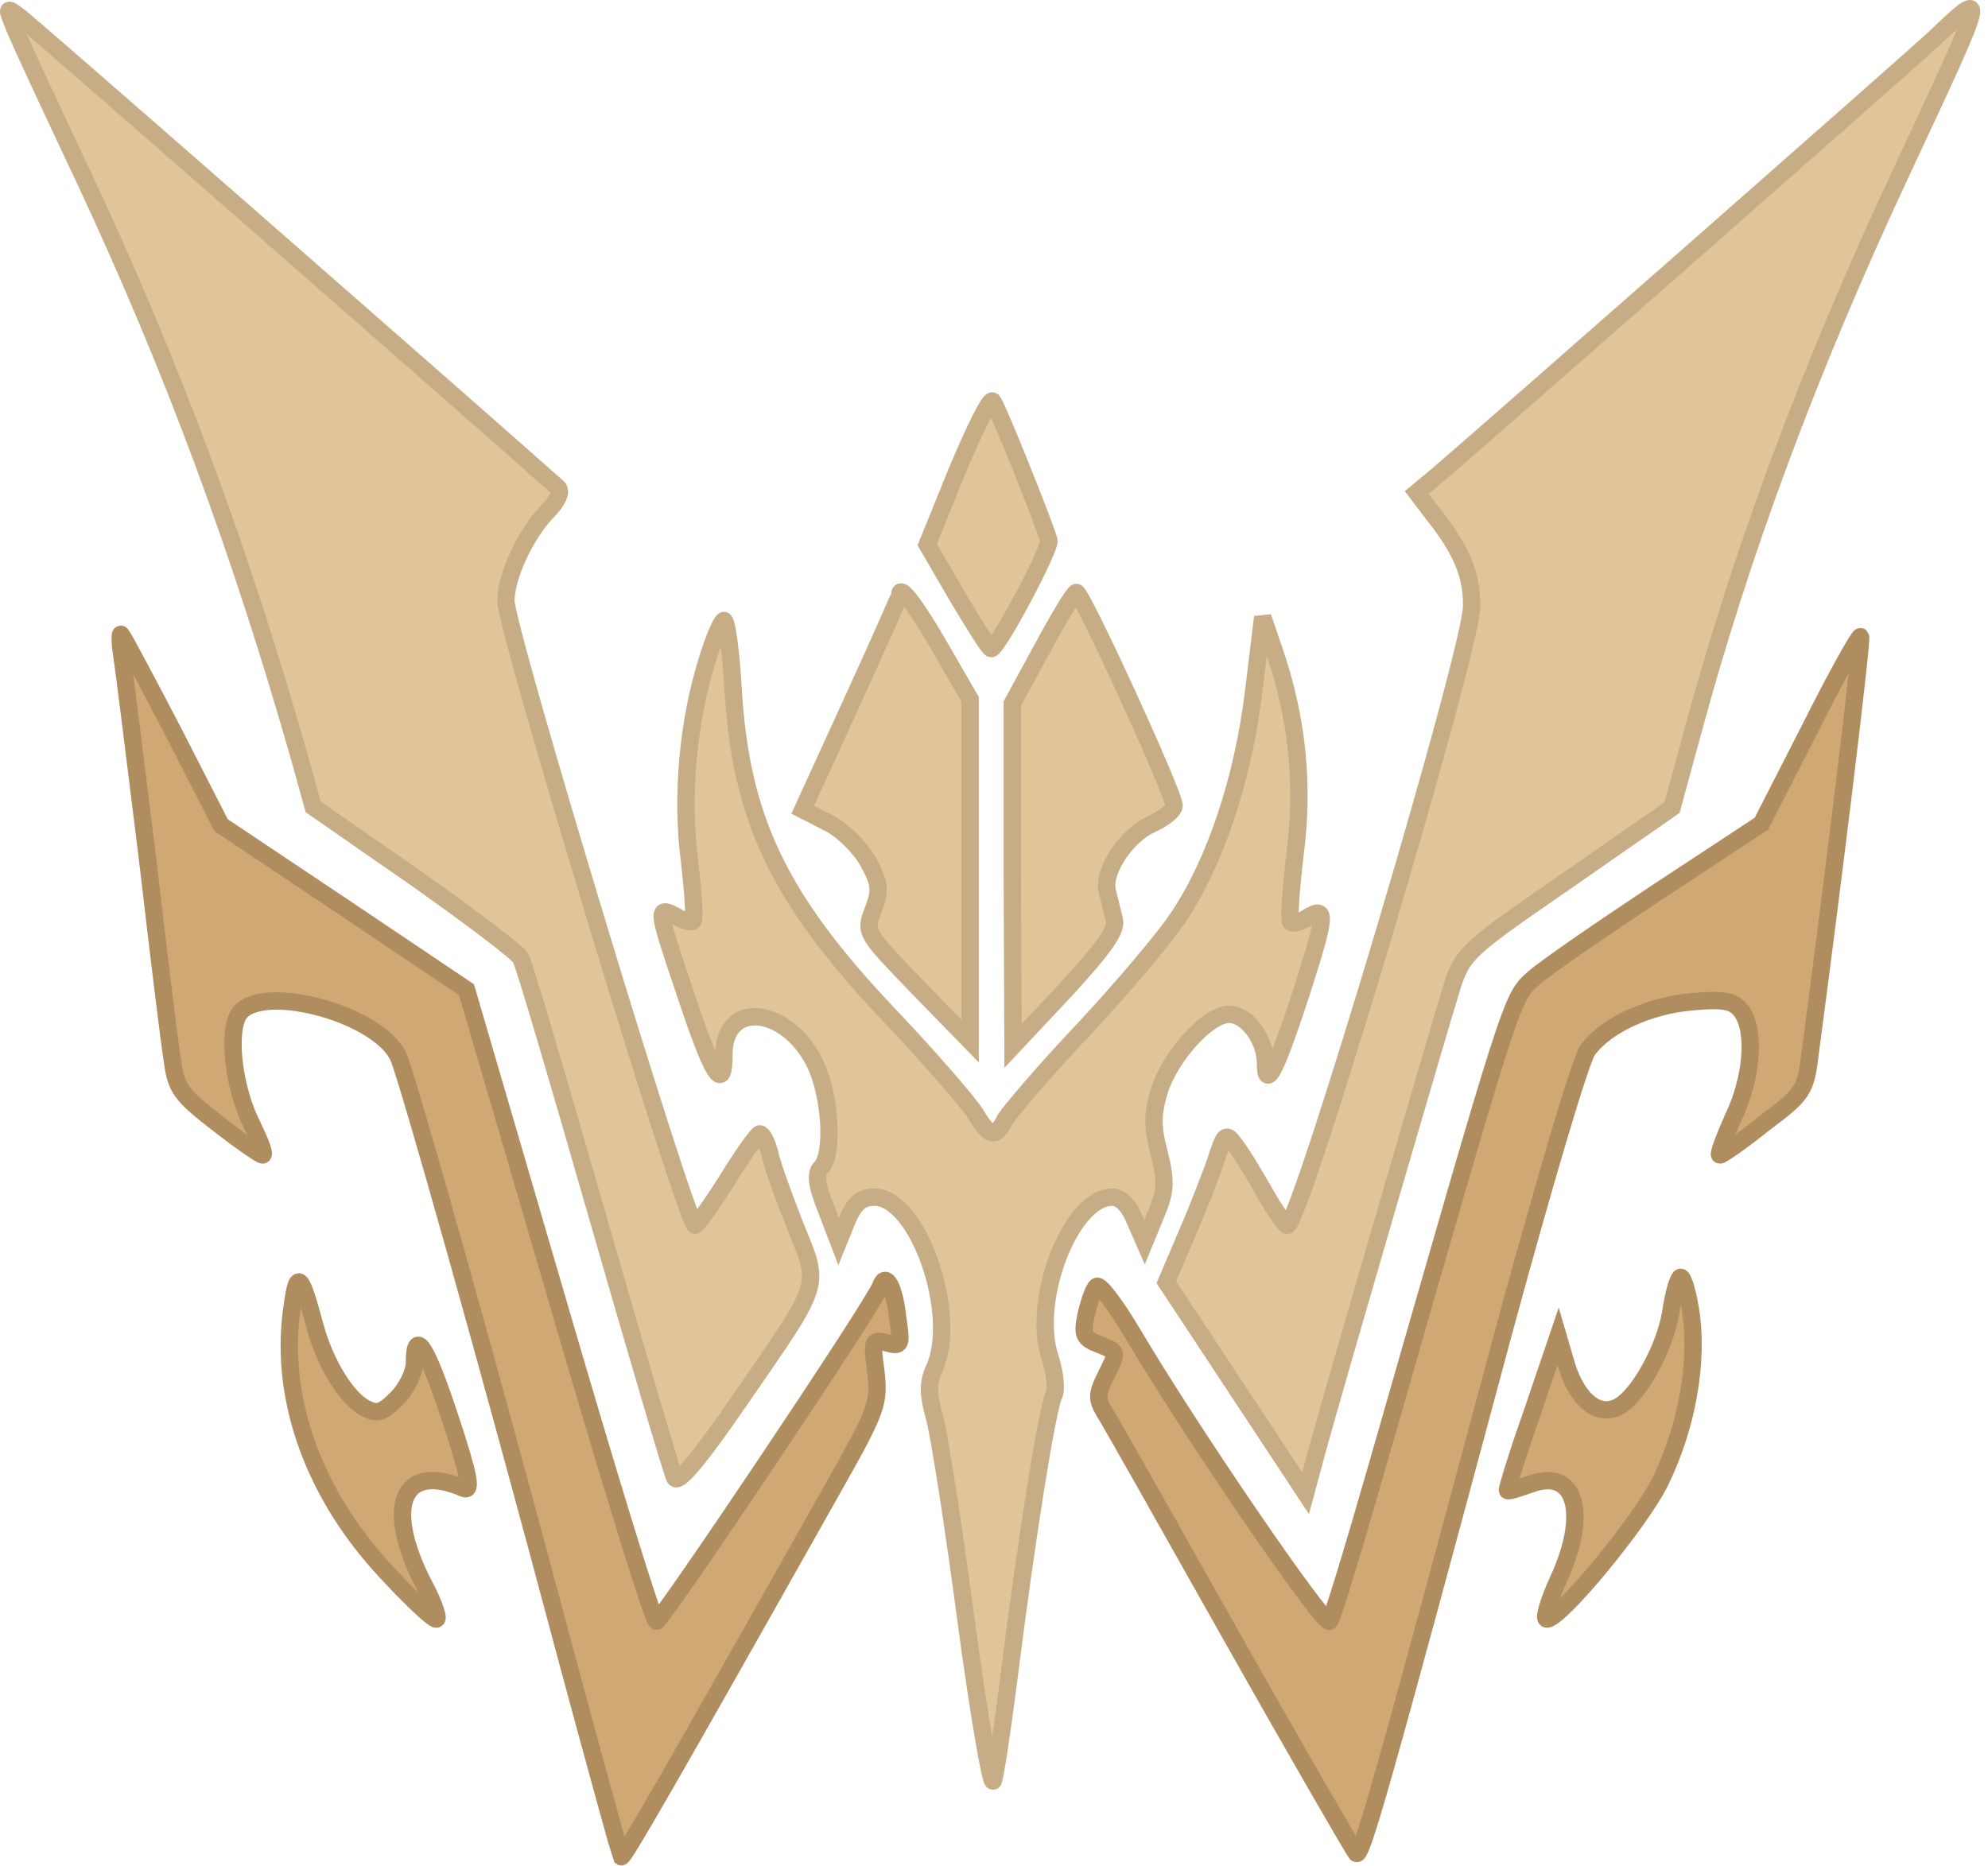
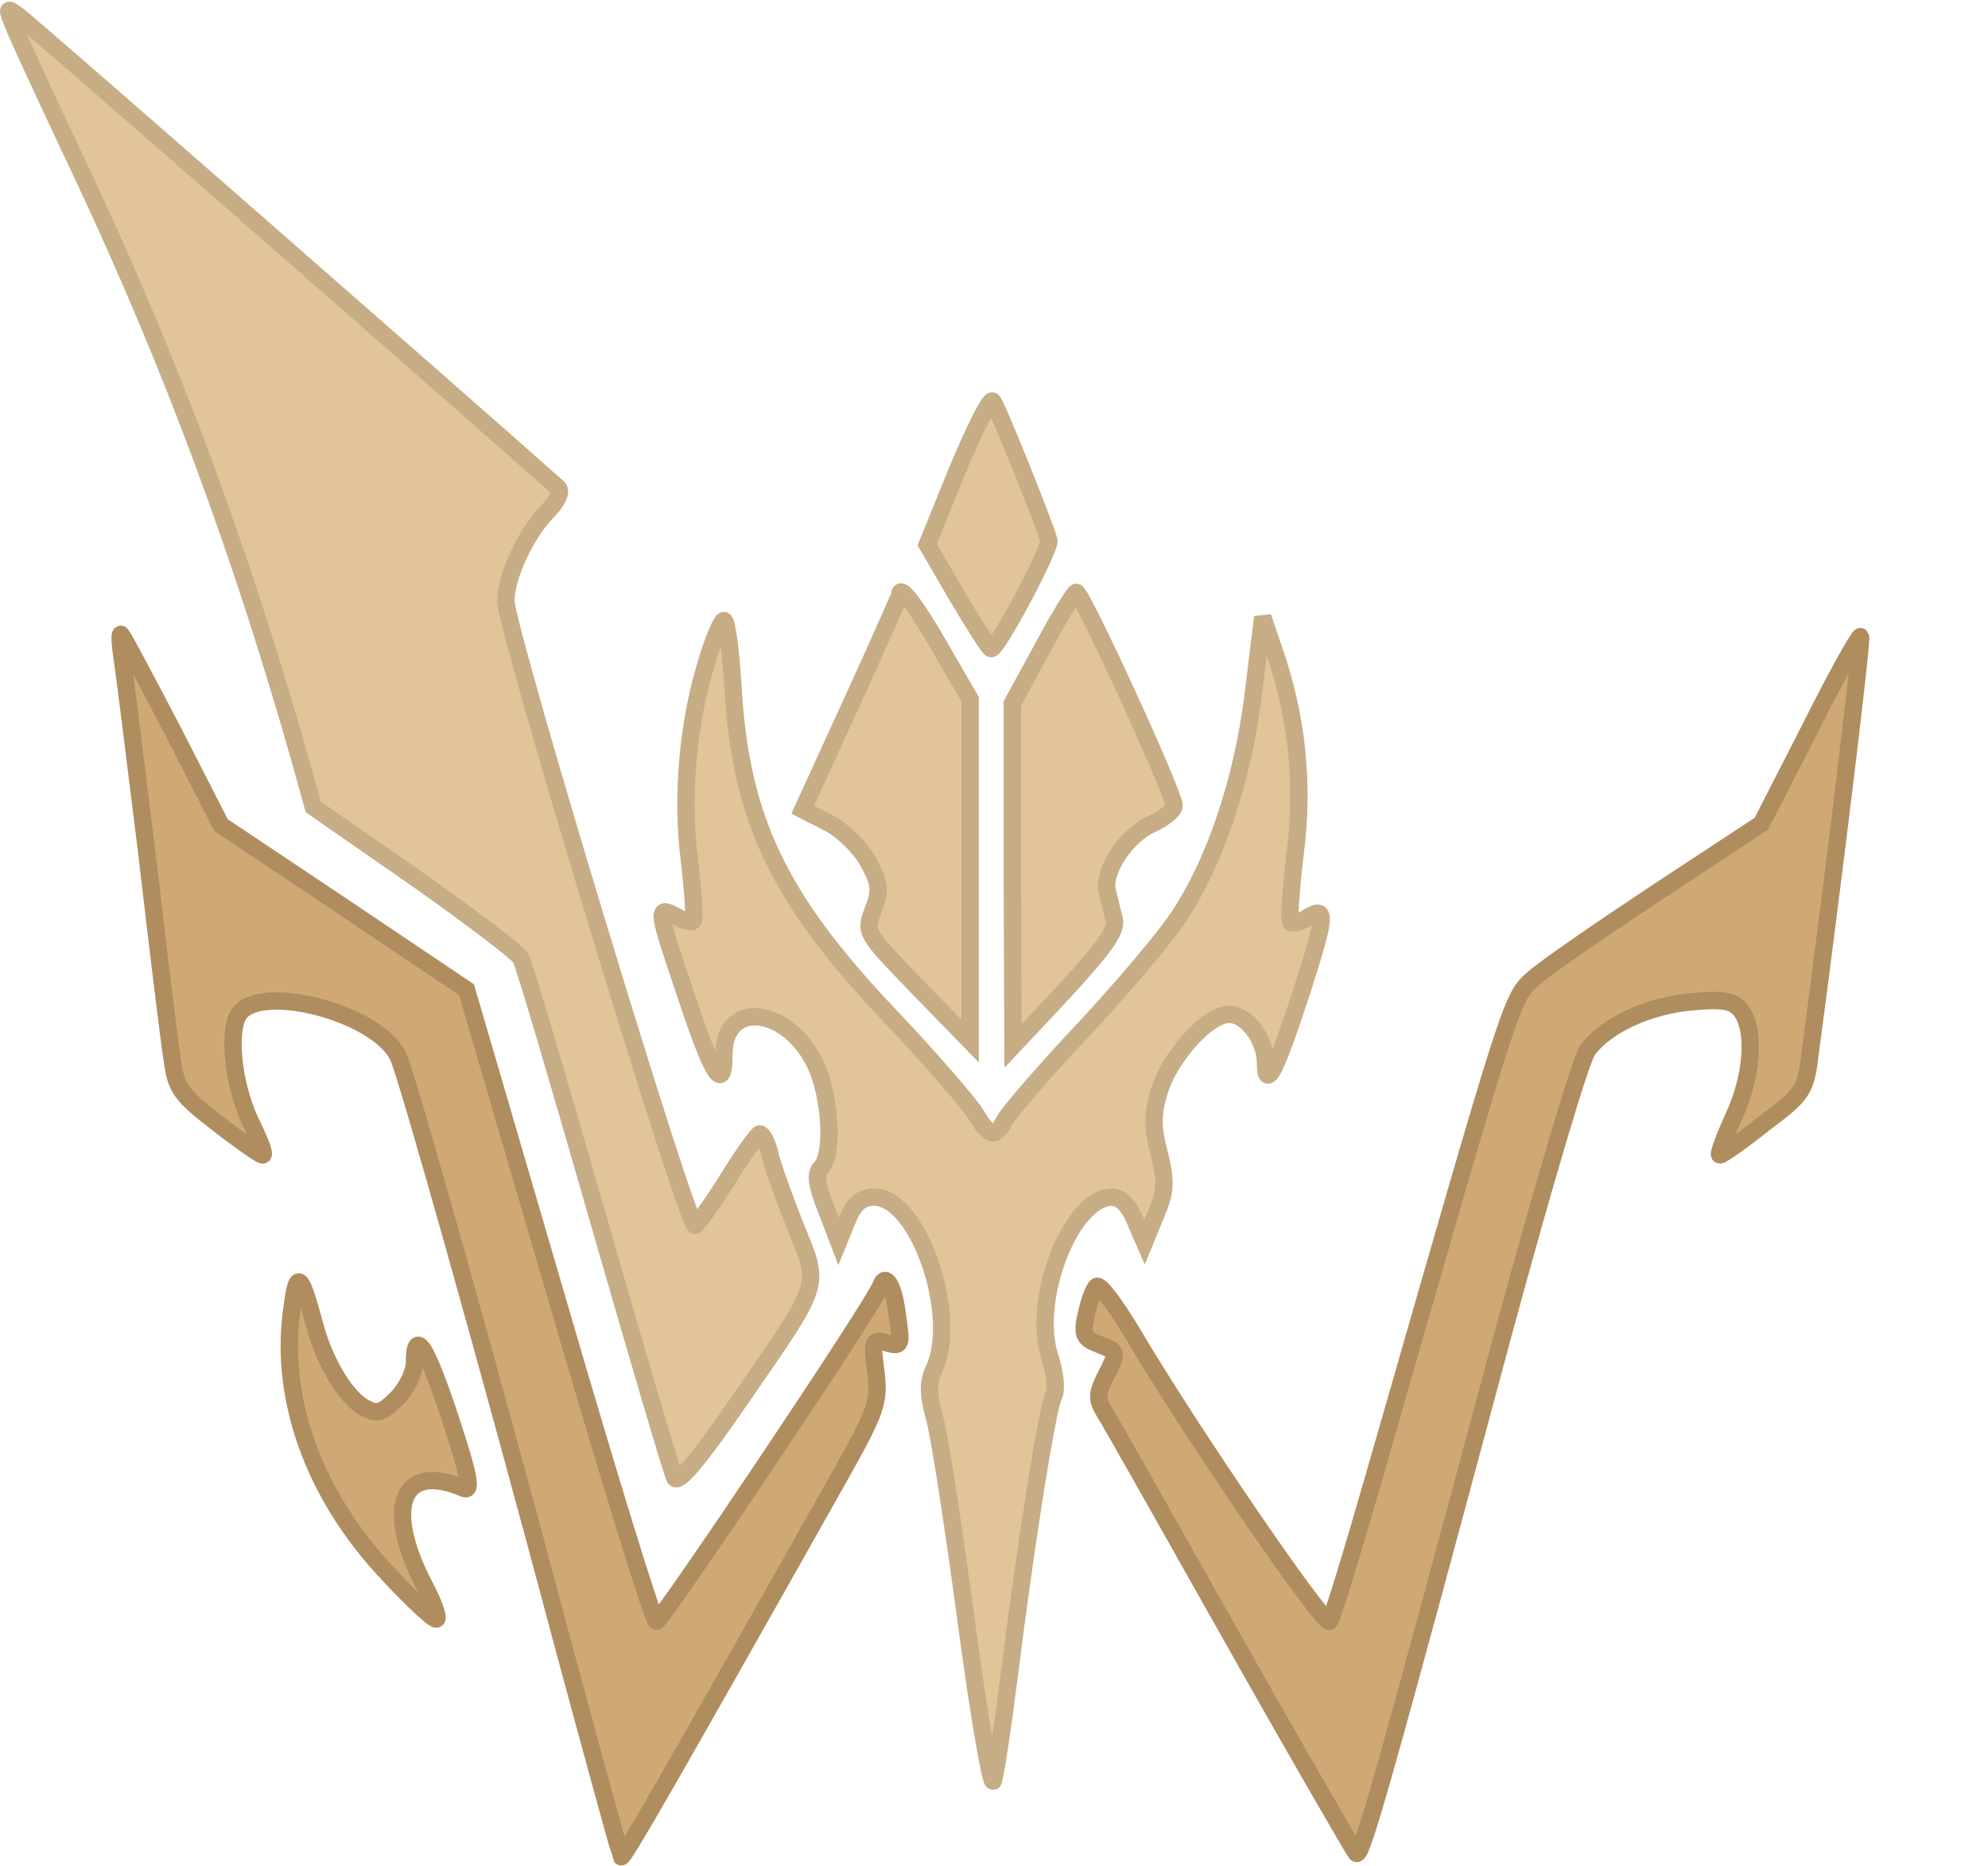
<svg xmlns="http://www.w3.org/2000/svg" width="229" height="215" viewBox="0 0 229 215" fill="none">
  <path d="M1.806 3.52C2.454 5.059 5.938 12.594 9.584 20.291C19.954 42.409 27.732 63.473 34.618 87.698L36.077 92.964L47.743 101.066C54.063 105.522 59.653 109.735 59.977 110.383C60.382 111.031 64.352 124.561 68.889 140.36C73.426 156.158 77.396 169.607 77.72 170.256C78.125 170.985 80.475 168.23 85.255 161.262C94.815 147.408 94.491 148.381 91.574 141.17C90.278 137.848 88.9 134.121 88.657 132.825C88.333 131.61 87.847 130.638 87.523 130.638C87.28 130.638 85.579 132.987 83.796 135.904C82.014 138.739 80.312 141.089 80.07 141.17C79.097 141.17 58.276 72.547 58.276 69.226C58.276 66.471 60.463 61.691 62.894 59.098C64.19 57.802 64.757 56.668 64.271 56.182C51.308 44.677 3.345 2.71 2.211 1.9C0.672 0.765 0.672 0.765 1.806 3.52Z" fill="#E1C598" stroke="#C6AD85" stroke-width="2" />
-   <path d="M222.743 4.491C219.583 7.408 172.43 48.889 165.625 54.723L163.194 56.748L164.976 59.098C168.298 63.23 169.595 66.227 169.513 69.873C169.513 74.977 149.745 141.169 148.287 141.169C148.044 141.169 146.828 139.468 145.613 137.28C144.398 135.174 142.94 132.743 142.291 131.933C141.238 130.475 141.076 130.556 140.104 133.553C139.537 135.255 137.997 139.225 136.701 142.222L134.352 147.732L142.372 159.884L150.393 172.037L151.77 166.933C153.877 159.236 165.949 117.836 167.326 113.461C168.541 109.815 169.189 109.248 180.613 101.389L192.604 93.044L194.791 85.023C200.544 63.635 208.402 42.489 219.178 19.48C229.143 -1.828 228.981 -1.423 222.743 4.491Z" fill="#E1C598" stroke="#C6AD85" stroke-width="2" />
  <path d="M110.289 54.156L106.806 62.744L110.289 68.739C112.234 71.98 113.935 74.734 114.178 74.734C114.907 74.734 121.065 63.149 120.822 62.258C120.255 60.232 114.826 46.702 114.34 46.216C114.016 45.892 112.234 49.538 110.289 54.156Z" fill="#E1C598" stroke="#C6AD85" stroke-width="2" />
  <path d="M103.646 68.497C103.646 68.659 101.135 74.33 98.056 81.055L92.466 93.288L95.463 94.828C97.084 95.638 99.109 97.663 100.001 99.284C101.378 101.795 101.459 102.605 100.568 104.874C99.595 107.467 99.676 107.467 105.672 113.705L111.748 119.943V100.256V80.569L108.426 74.816C105.591 69.874 103.646 67.281 103.646 68.497Z" fill="#E1C598" stroke="#C6AD85" stroke-width="2" />
  <path d="M120.093 74.653L116.609 81.054V100.822L116.69 120.51L122.767 114.028C127.223 109.167 128.681 107.142 128.357 105.926C128.114 105.035 127.79 103.577 127.547 102.686C126.98 100.417 129.734 96.204 132.732 94.908C134.109 94.26 135.244 93.369 135.244 92.802C135.244 91.424 124.63 68.253 123.982 68.253C123.739 68.253 121.957 71.17 120.093 74.653Z" fill="#E1C598" stroke="#C6AD85" stroke-width="2" />
  <path d="M81.528 75.868C79.26 82.917 78.449 91.748 79.421 99.121C79.827 102.767 80.07 105.845 79.827 106.088C79.665 106.331 78.692 106.088 77.801 105.521C75.614 104.387 75.614 104.63 78.935 114.433C82.095 123.993 83.391 126.019 83.391 121.482C83.391 115.081 90.845 115.973 94.005 122.778C95.706 126.586 96.03 133.067 94.572 134.526C93.924 135.174 94.005 136.389 95.139 139.225L96.597 143.033L97.651 140.44C98.461 138.577 99.271 137.928 100.729 137.928C105.752 137.928 110.452 151.459 107.616 157.697C106.887 159.236 106.887 160.614 107.616 163.206C108.183 165.151 109.803 175.602 111.262 186.539C112.72 197.477 114.178 205.822 114.421 205.174C114.664 204.525 115.475 199.178 116.204 193.426C118.229 177.222 120.66 162.153 121.389 160.776C121.713 160.127 121.551 158.264 120.984 156.482C118.715 149.919 123.333 137.928 128.114 137.928C129.086 137.928 130.058 138.901 130.706 140.521L131.84 143.114L133.137 139.954C134.271 137.28 134.352 136.227 133.542 132.905C132.732 129.908 132.732 128.368 133.542 125.695C134.757 121.725 139.132 116.864 141.563 116.864C143.669 116.864 145.776 119.78 145.776 122.535C145.776 125.695 146.991 123.264 149.826 114.595C152.743 105.521 152.905 104.306 150.637 105.683C149.826 106.25 148.935 106.493 148.692 106.25C148.449 106.007 148.692 102.523 149.178 98.392C150.232 90.371 149.421 82.593 146.748 74.896L145.451 71.088L144.398 79.757C143.183 89.723 140.023 99.283 135.729 105.683C134.19 108.033 129.248 113.866 124.792 118.646C120.336 123.345 116.366 128.044 115.799 128.935C114.664 131.204 114.016 131.042 112.396 128.368C111.667 127.153 107.13 121.887 102.269 116.783C89.63 103.415 85.336 94.26 84.445 79.352C84.202 75.058 83.716 71.493 83.391 71.493C83.148 71.493 82.257 73.438 81.528 75.868Z" fill="#E1C598" stroke="#C6AD85" stroke-width="2" />
  <path d="M14.04 75.544C14.283 77.084 15.579 87.454 16.956 98.634C18.253 109.734 19.549 120.428 19.873 122.292C20.278 125.37 20.845 126.181 25.058 129.421C27.651 131.447 30 133.067 30.243 133.067C30.567 133.067 30 131.609 29.109 129.745C27.003 125.695 26.192 119.375 27.408 117.026C29.514 113.056 43.449 116.62 45.88 121.725C46.933 124.074 56.088 156.481 65.162 190.59C68.565 203.229 71.482 213.761 71.563 213.923C71.806 214.085 76.505 205.984 96.354 170.741C101.053 162.396 101.296 161.586 100.891 158.021C100.405 154.456 100.486 154.294 102.107 154.699C103.808 155.185 103.889 155.023 103.403 151.782C102.998 148.218 102.026 146.516 101.458 148.137C100.729 150.243 76.1 186.944 75.614 186.782C75.209 186.701 70.185 170.336 64.352 150.324L53.739 114.028L39.641 104.549L25.463 95.07L19.954 84.294C16.875 78.38 14.202 73.357 13.959 73.114C13.797 72.871 13.797 74.005 14.04 75.544Z" fill="#CFA874" stroke="#B08D5F" stroke-width="2" />
  <path d="M208.483 83.971L202.893 94.908L191.065 102.686C184.583 106.98 178.102 111.436 176.724 112.651C174.051 115.001 174.375 114.109 158.576 169.121C155.903 178.438 153.472 186.459 153.148 186.783C152.5 187.431 136.863 164.503 130.382 153.484C128.437 150.244 126.655 147.894 126.331 148.218C125.926 148.542 125.44 150.081 125.116 151.459C124.63 153.808 124.792 154.213 126.736 154.943C128.762 155.753 128.762 155.753 127.465 158.345C126.331 160.533 126.331 161.181 127.141 162.558C127.789 163.531 134.352 175.197 141.886 188.565C149.421 201.933 155.903 213.114 156.227 213.519C156.794 214.086 158.981 206.47 173.241 153.322C177.778 136.632 182.072 122.049 182.882 120.996C184.988 118.079 190.011 115.811 195.034 115.406C198.68 115.082 199.734 115.325 200.625 116.54C202.245 118.808 201.84 124.156 199.653 128.774C198.599 131.123 197.87 133.068 198.113 133.068C198.356 133.068 200.706 131.447 203.217 129.422C207.673 126.1 207.997 125.614 208.483 121.563C211.238 100.903 214.56 73.6 214.317 73.357C214.155 73.195 211.481 77.975 208.483 83.971Z" fill="#CFA874" stroke="#B08D5F" stroke-width="2" />
  <path d="M33.565 151.215C32.269 161.423 36.239 172.28 44.503 181.111C47.258 184.109 49.85 186.539 50.255 186.539C50.579 186.539 50.012 184.757 48.878 182.65C44.179 173.576 46.285 168.391 53.415 171.47C54.387 171.875 54.063 170.092 51.876 163.449C49.121 155.104 47.744 152.916 47.744 156.967C47.744 158.102 46.852 159.965 45.718 161.099C44.017 162.801 43.45 162.963 42.072 162.234C39.885 161.099 37.454 157.048 36.32 152.916C34.538 146.354 34.214 146.192 33.565 151.215Z" fill="#CFA874" stroke="#B08D5F" stroke-width="2" />
-   <path d="M193.495 147.245C193.171 147.65 192.685 149.514 192.442 151.296C191.794 155.185 188.958 160.451 186.689 161.91C184.34 163.449 181.747 161.504 180.451 157.291L179.479 153.97L176.481 162.801C174.78 167.581 173.564 171.632 173.645 171.713C173.726 171.875 174.942 171.47 176.319 170.984C181.585 169.039 183.044 174.467 179.398 182.245C178.344 184.595 177.777 186.539 178.182 186.539C179.722 186.539 188.877 175.44 191.226 170.74C194.386 164.259 195.682 156.724 194.71 150.81C194.305 148.379 193.738 146.759 193.495 147.245Z" fill="#CFA874" stroke="#B08D5F" stroke-width="2" />
</svg>